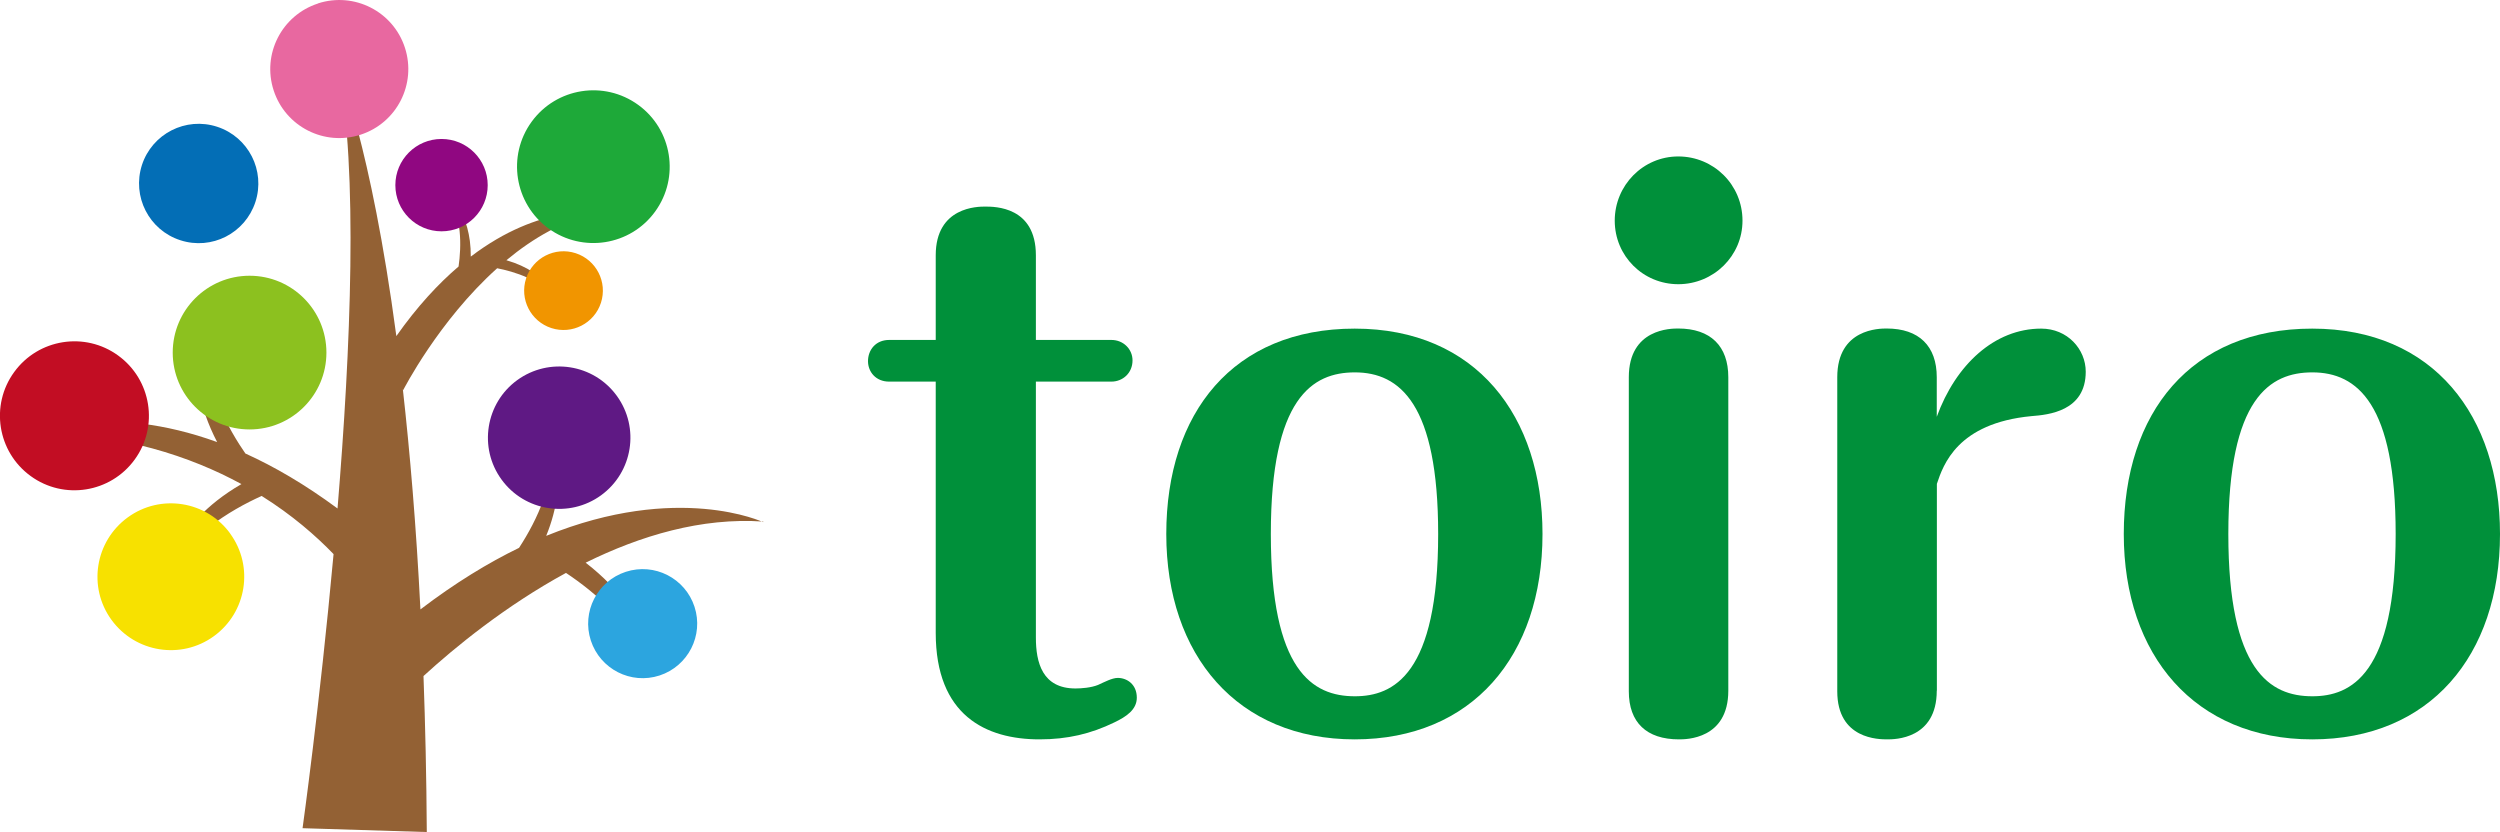
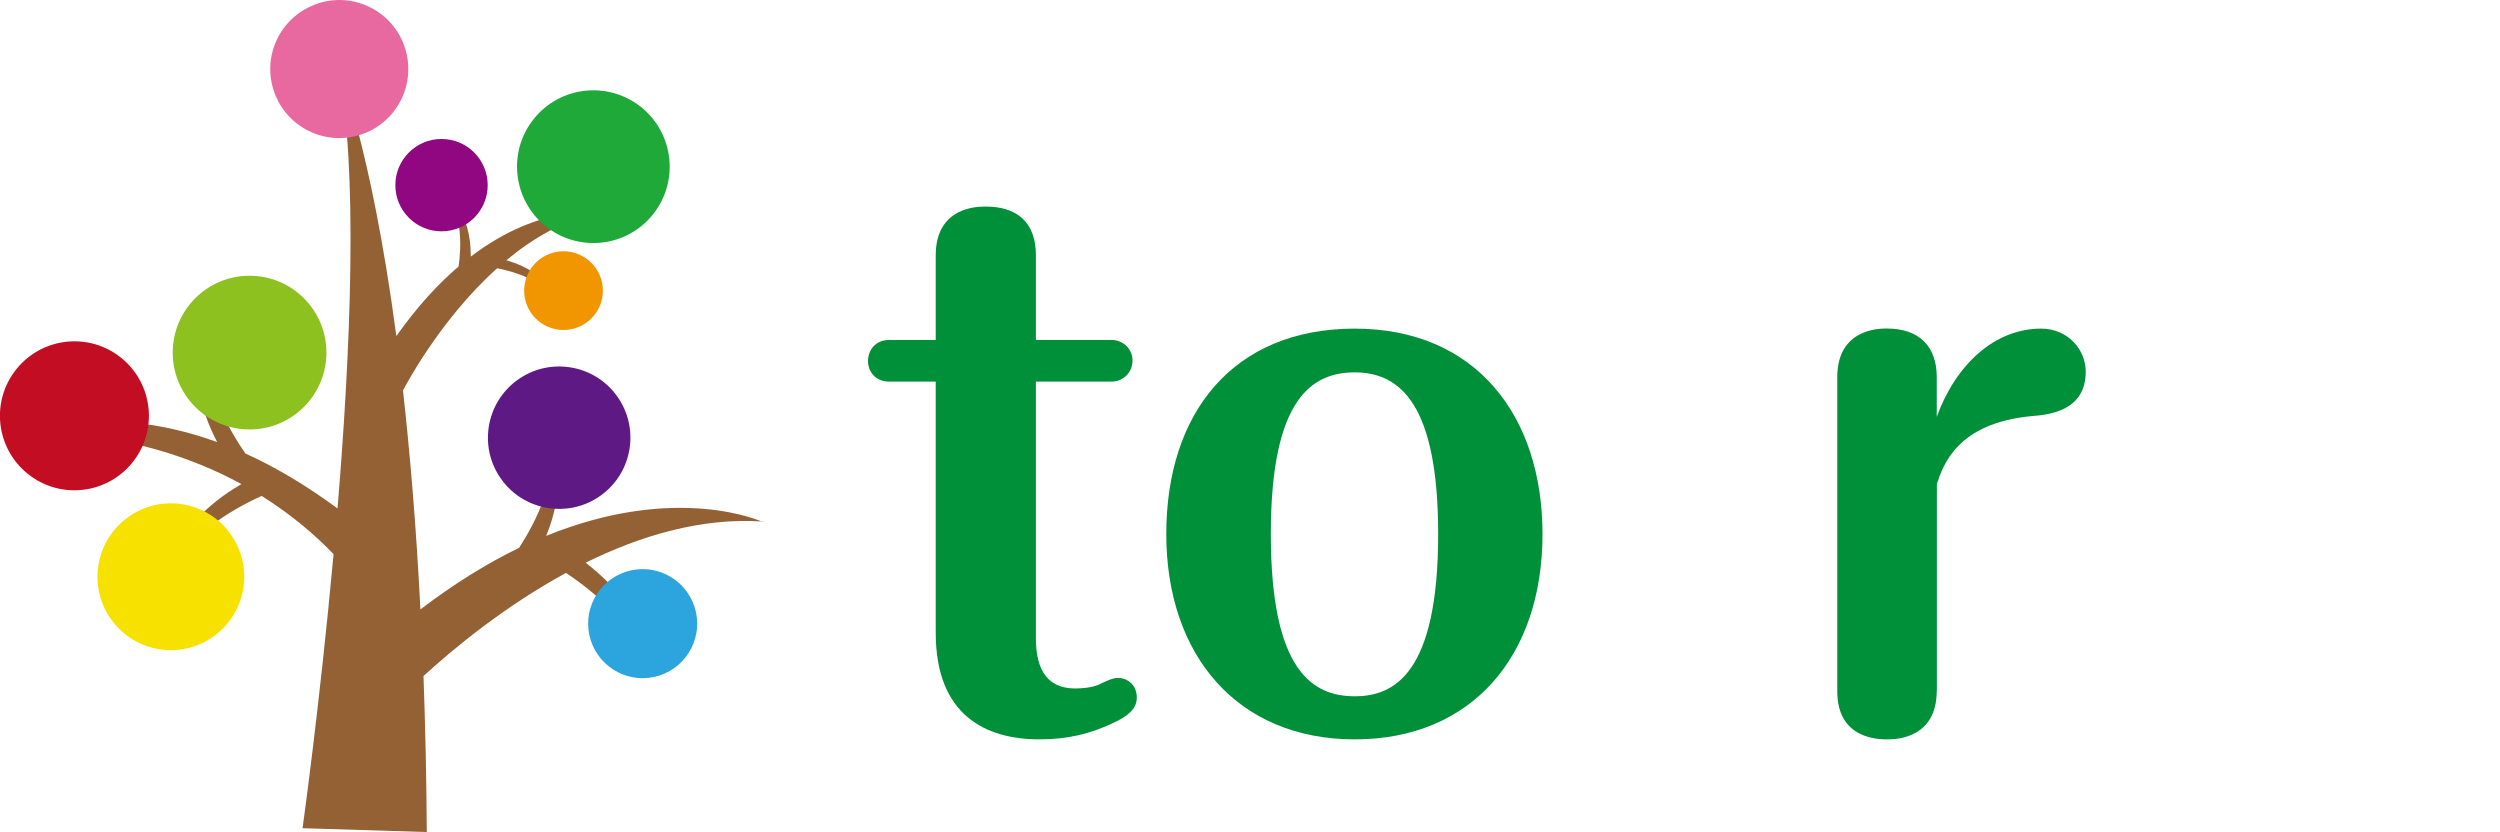
<svg xmlns="http://www.w3.org/2000/svg" id="_レイヤー_2" viewBox="0 0 227.39 75.71">
  <defs>
    <style>.cls-1{fill:#f7e100;}.cls-2{fill:#036eb6;}.cls-3{fill:#00903a;}.cls-4{fill:#e868a0;}.cls-5{fill:#f19500;}.cls-6{fill:#936134;}.cls-7{fill:#8cc11f;}.cls-8{fill:#900781;}.cls-9{fill:#c20d23;}.cls-10{fill:#1ea939;}.cls-11{fill:#2ca5df;}.cls-12{fill:#5f1984;}</style>
  </defs>
  <g id="_レイヤー_78">
    <g>
      <g>
        <path class="cls-3" d="M94.22,58c0,2.25,.58,4.62,3.6,4.62,.51,0,1.41-.06,2.05-.32,.58-.26,1.28-.64,1.8-.64,.83,0,1.73,.58,1.73,1.8,0,1.09-.96,1.73-2.05,2.25-2.12,1.03-4.24,1.54-6.8,1.54-4.88,0-9.44-2.18-9.44-9.69v-22.85h-4.24c-1.22,0-1.92-.9-1.92-1.86,0-1.03,.71-1.93,1.92-1.93h4.24v-7.7c0-4.43,3.85-4.43,4.49-4.43,.9,0,4.62,0,4.62,4.43v7.7h6.87c1.09,0,1.92,.84,1.92,1.86,0,1.16-.9,1.93-1.92,1.93h-6.87v23.3Z" />
        <path class="cls-3" d="M140.3,48.57c0,11.1-6.42,18.68-17.08,18.68s-17.14-7.64-17.14-18.68,6.1-18.68,17.14-18.68,17.08,7.96,17.08,18.68Zm-24.71,0c0,12.45,3.79,14.76,7.64,14.76,3.53,0,7.58-1.99,7.58-14.76,0-11.81-3.47-14.7-7.58-14.7-3.85,0-7.64,2.31-7.64,14.7Z" />
-         <path class="cls-3" d="M158.49,20.07c0,3.21-2.63,5.78-5.84,5.78s-5.78-2.57-5.78-5.78,2.57-5.84,5.78-5.84,5.84,2.57,5.84,5.84Zm-1.29,42.75c0,4.43-3.85,4.43-4.49,4.43-2.95,0-4.56-1.54-4.56-4.37v-28.57c0-4.43,3.85-4.43,4.49-4.43,2.95,0,4.56,1.6,4.56,4.43v28.5Z" />
        <path class="cls-3" d="M176.16,62.82c0,4.43-3.85,4.43-4.49,4.43-.77,0-4.56,0-4.56-4.37v-28.57c0-4.43,3.85-4.43,4.49-4.43,2.95,0,4.56,1.6,4.56,4.43v3.6c1.73-4.75,5.26-8.02,9.5-8.02,2.38,0,4.05,1.86,4.05,3.92,0,3.6-3.4,3.92-4.94,4.04-6.74,.64-8.02,4.43-8.6,6.16v18.81Z" />
-         <path class="cls-3" d="M227.39,48.57c0,11.1-6.42,18.68-17.08,18.68s-17.14-7.64-17.14-18.68,6.1-18.68,17.14-18.68,17.08,7.96,17.08,18.68Zm-24.71,0c0,12.45,3.79,14.76,7.64,14.76,3.53,0,7.58-1.99,7.58-14.76,0-11.81-3.47-14.7-7.58-14.7-3.85,0-7.64,2.31-7.64,14.7Z" />
      </g>
-       <path class="cls-2" d="M16.4,21.85c-2.85-.92-4.41-3.98-3.49-6.84,.93-2.85,3.99-4.41,6.84-3.48,2.85,.93,4.41,3.99,3.48,6.84-.93,2.85-3.98,4.41-6.83,3.48Z" />
      <path class="cls-6" d="M69.41,47.49s-7.72-3.63-19.73,1.25c2.12-5.2,.5-8.6,.5-8.6,.36,3.6-1.3,7.13-2.97,9.69-2.8,1.36-5.81,3.19-8.97,5.6-.39-7.69-.96-14.34-1.6-20.04l.03,.1s3.21-6.3,8.55-11.09c1.48,.29,4.11,1.04,5.36,2.92,0,0-.56-2.5-4.52-3.65,2.42-2.01,5.24-3.67,8.37-4.31,0,0-5.22-.89-11.61,3.98,.03-4.1-2.14-5.7-2.14-5.7,1.36,2.03,1.29,4.77,1.03,6.6-1.84,1.57-3.76,3.63-5.66,6.33-2.33-17.5-5.29-24.37-5.29-24.37,1.83,9.19,1.14,25.55-.06,40.05-2.96-2.19-5.77-3.82-8.38-5-1.28-1.84-4.49-7.06-3.42-11.69,0,0-2.65,3.89,.85,10.65-9.92-3.6-16.42-.91-16.42-.91,7.86,.18,13.98,2.2,18.63,4.73-6.62,3.84-6.92,8.81-6.92,8.81,1.7-3.95,5.9-6.44,8.76-7.73,2.78,1.74,4.94,3.63,6.54,5.29-1.26,13.78-2.82,24.93-2.82,24.93l11.3,.35c-.03-5.05-.14-9.77-.3-14.19,2.84-2.6,7.45-6.38,12.96-9.38,2.54,1.69,6.69,5.03,7.58,9.36,0,0,.88-5.13-5.79-10.29,4.96-2.45,10.54-4.13,16.16-3.74Z" />
      <path class="cls-10" d="M59.59,19.24c-2.25,3.11-6.6,3.79-9.7,1.54-3.1-2.26-3.79-6.6-1.54-9.7,2.26-3.11,6.6-3.79,9.7-1.54,3.1,2.25,3.79,6.6,1.54,9.7Z" />
      <path class="cls-7" d="M29.69,32.07c0,3.86-3.13,6.99-6.99,6.99s-6.99-3.13-6.99-6.99,3.13-6.99,6.99-6.99,6.99,3.13,6.99,6.99Z" />
      <path class="cls-1" d="M20.94,48.54c2.17,2.98,1.5,7.15-1.48,9.32-2.98,2.17-7.15,1.5-9.32-1.48-2.17-2.98-1.5-7.15,1.48-9.32,2.98-2.17,7.15-1.51,9.32,1.47Z" />
      <path class="cls-4" d="M28.92,.31c3.3-1.07,6.84,.73,7.91,4.03,1.07,3.3-.73,6.84-4.03,7.91-3.3,1.07-6.84-.73-7.91-4.03-1.07-3.29,.73-6.83,4.03-7.9Z" />
      <path class="cls-8" d="M35.96,16.84c0-2.32,1.88-4.2,4.2-4.2s4.2,1.88,4.2,4.2c0,2.32-1.88,4.2-4.2,4.2-2.32,0-4.2-1.88-4.2-4.2Z" />
      <path class="cls-5" d="M52.36,23.03c1.88,.61,2.91,2.63,2.3,4.51-.61,1.88-2.63,2.91-4.51,2.3-1.88-.61-2.91-2.63-2.3-4.51,.61-1.88,2.63-2.91,4.51-2.3Z" />
      <path class="cls-12" d="M45.62,43.62c-2.11-2.89-1.46-6.95,1.43-9.05,2.9-2.1,6.95-1.46,9.05,1.43,2.11,2.9,1.46,6.95-1.43,9.05-2.89,2.1-6.95,1.46-9.05-1.43Z" />
      <path class="cls-11" d="M59.99,61.44c-2.61,.85-5.4-.58-6.25-3.18-.85-2.61,.58-5.4,3.18-6.25,2.61-.85,5.4,.58,6.25,3.18,.85,2.6-.58,5.4-3.18,6.25Z" />
      <path class="cls-9" d="M1.29,33.84c2.2-3.03,6.44-3.7,9.46-1.5,3.03,2.2,3.7,6.44,1.5,9.46-2.2,3.03-6.44,3.7-9.46,1.5-3.03-2.2-3.7-6.44-1.5-9.46Z" />
    </g>
  </g>
</svg>